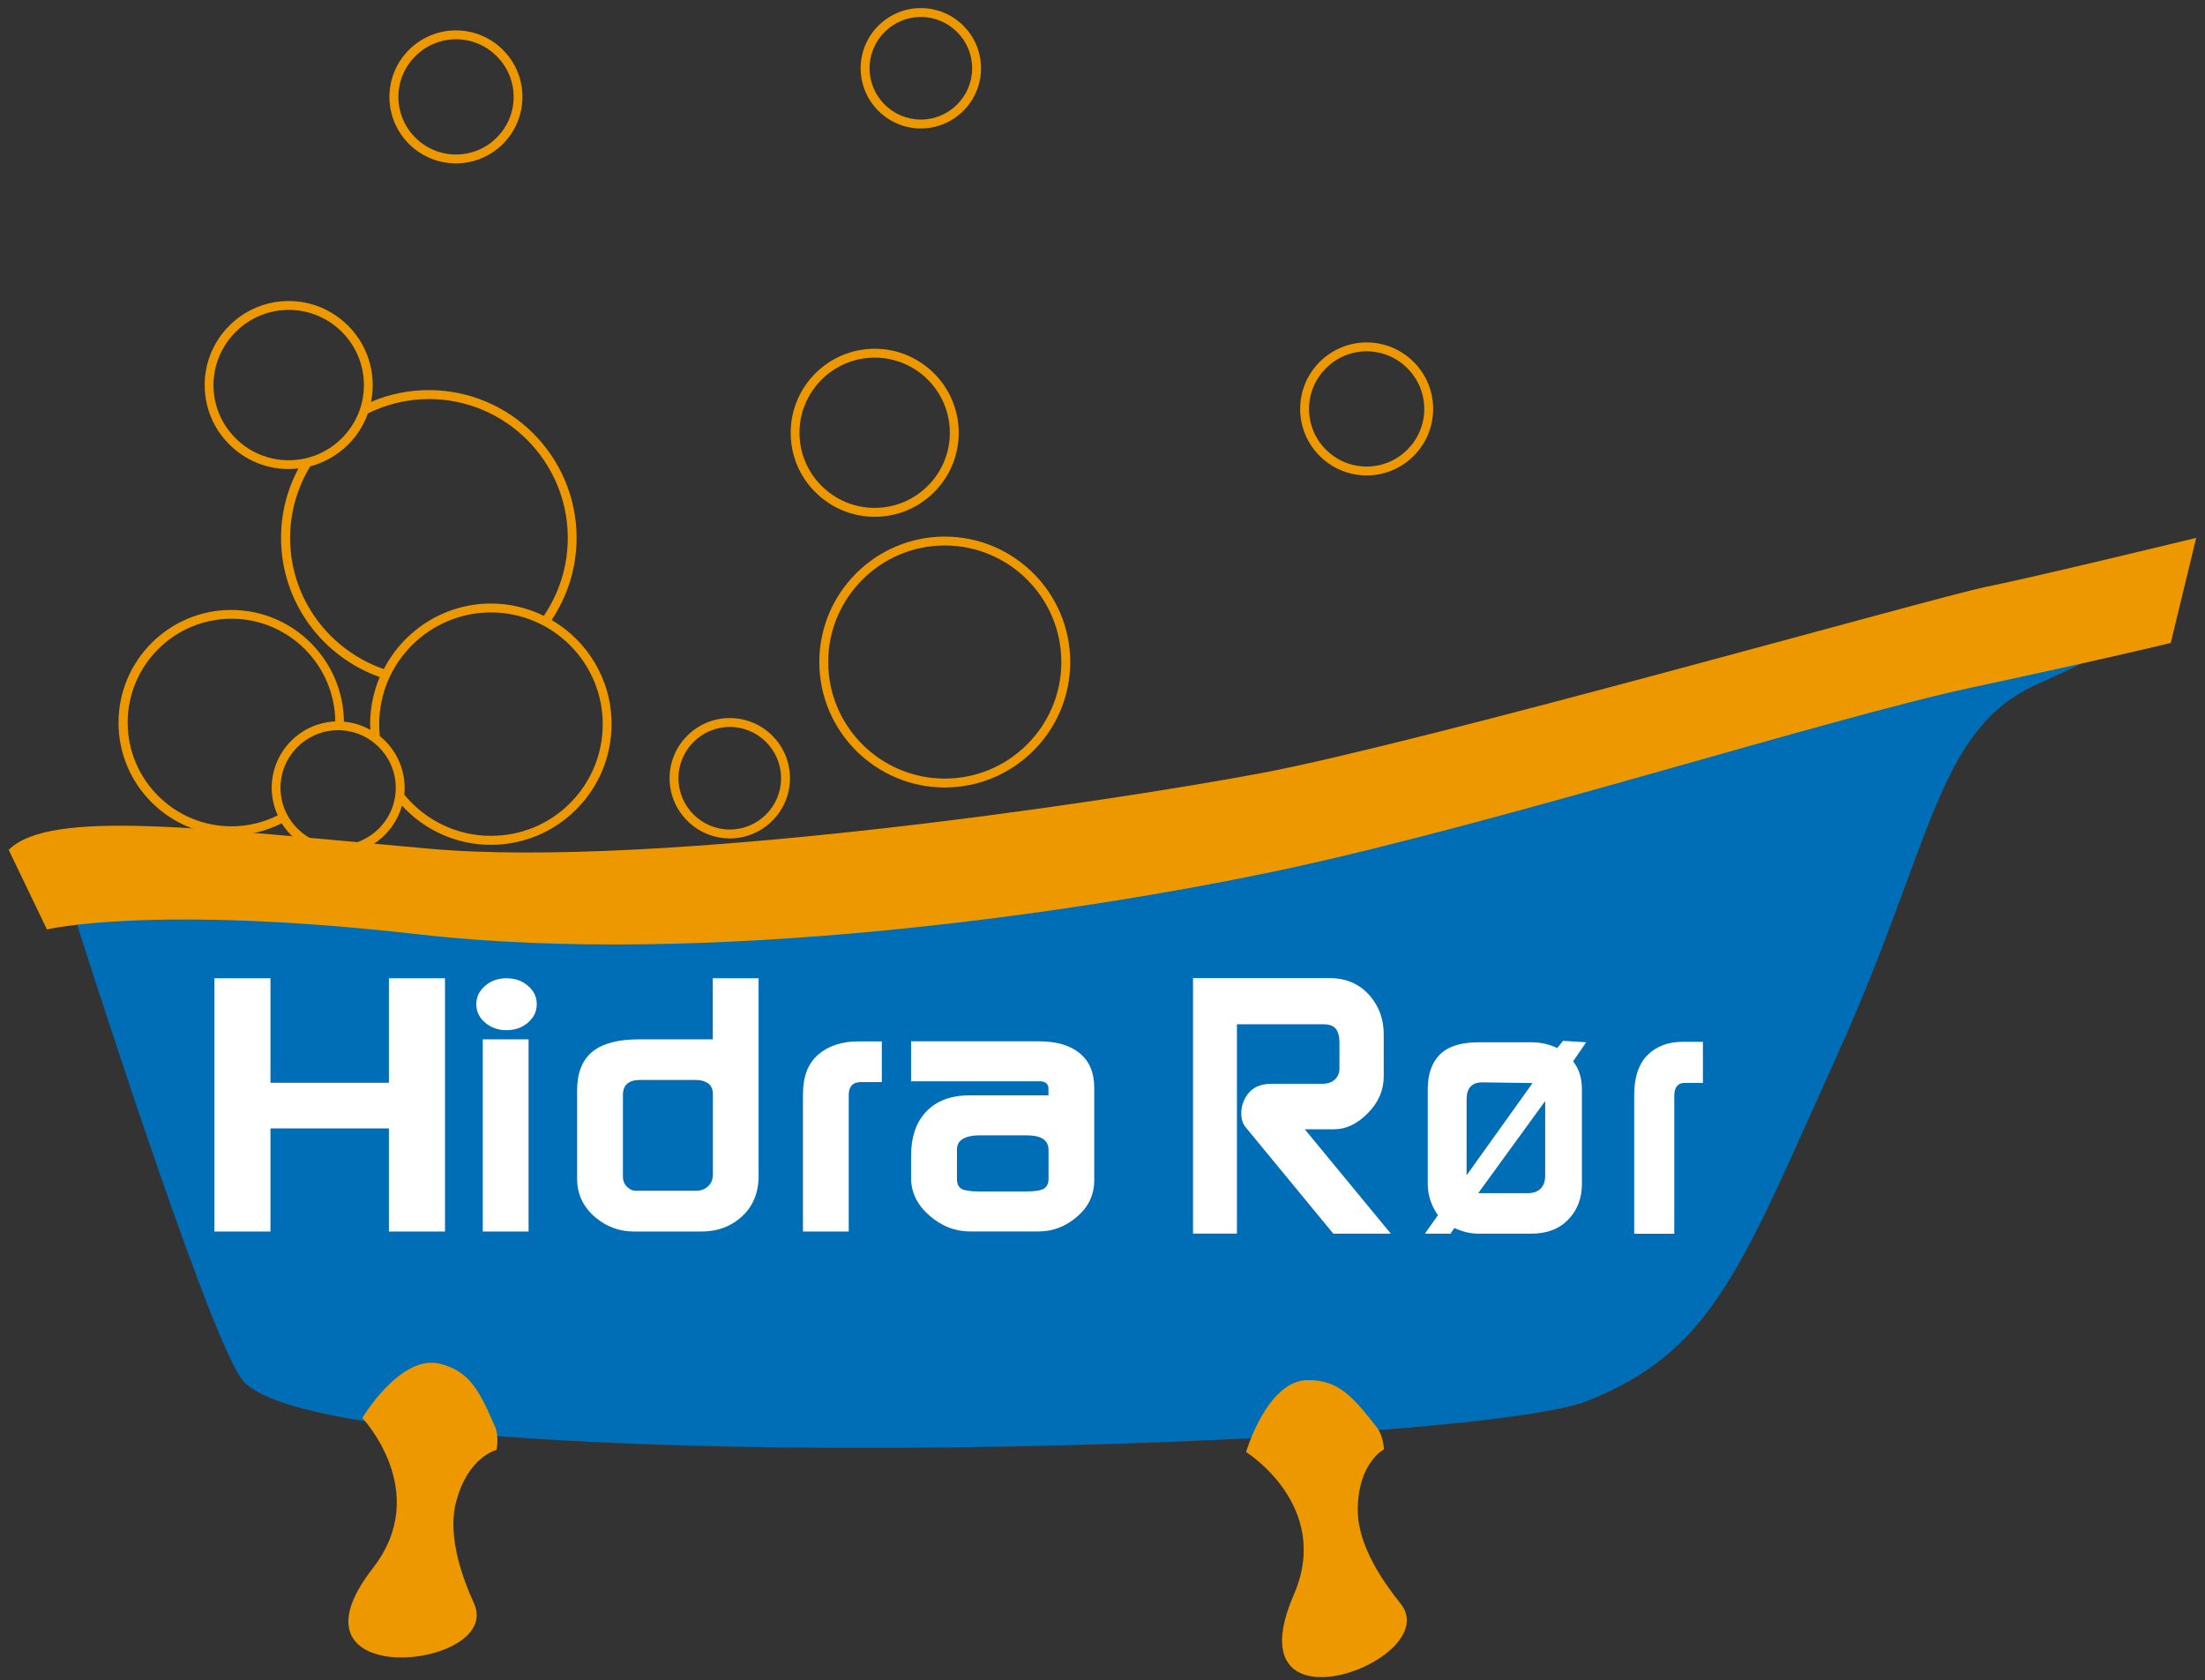
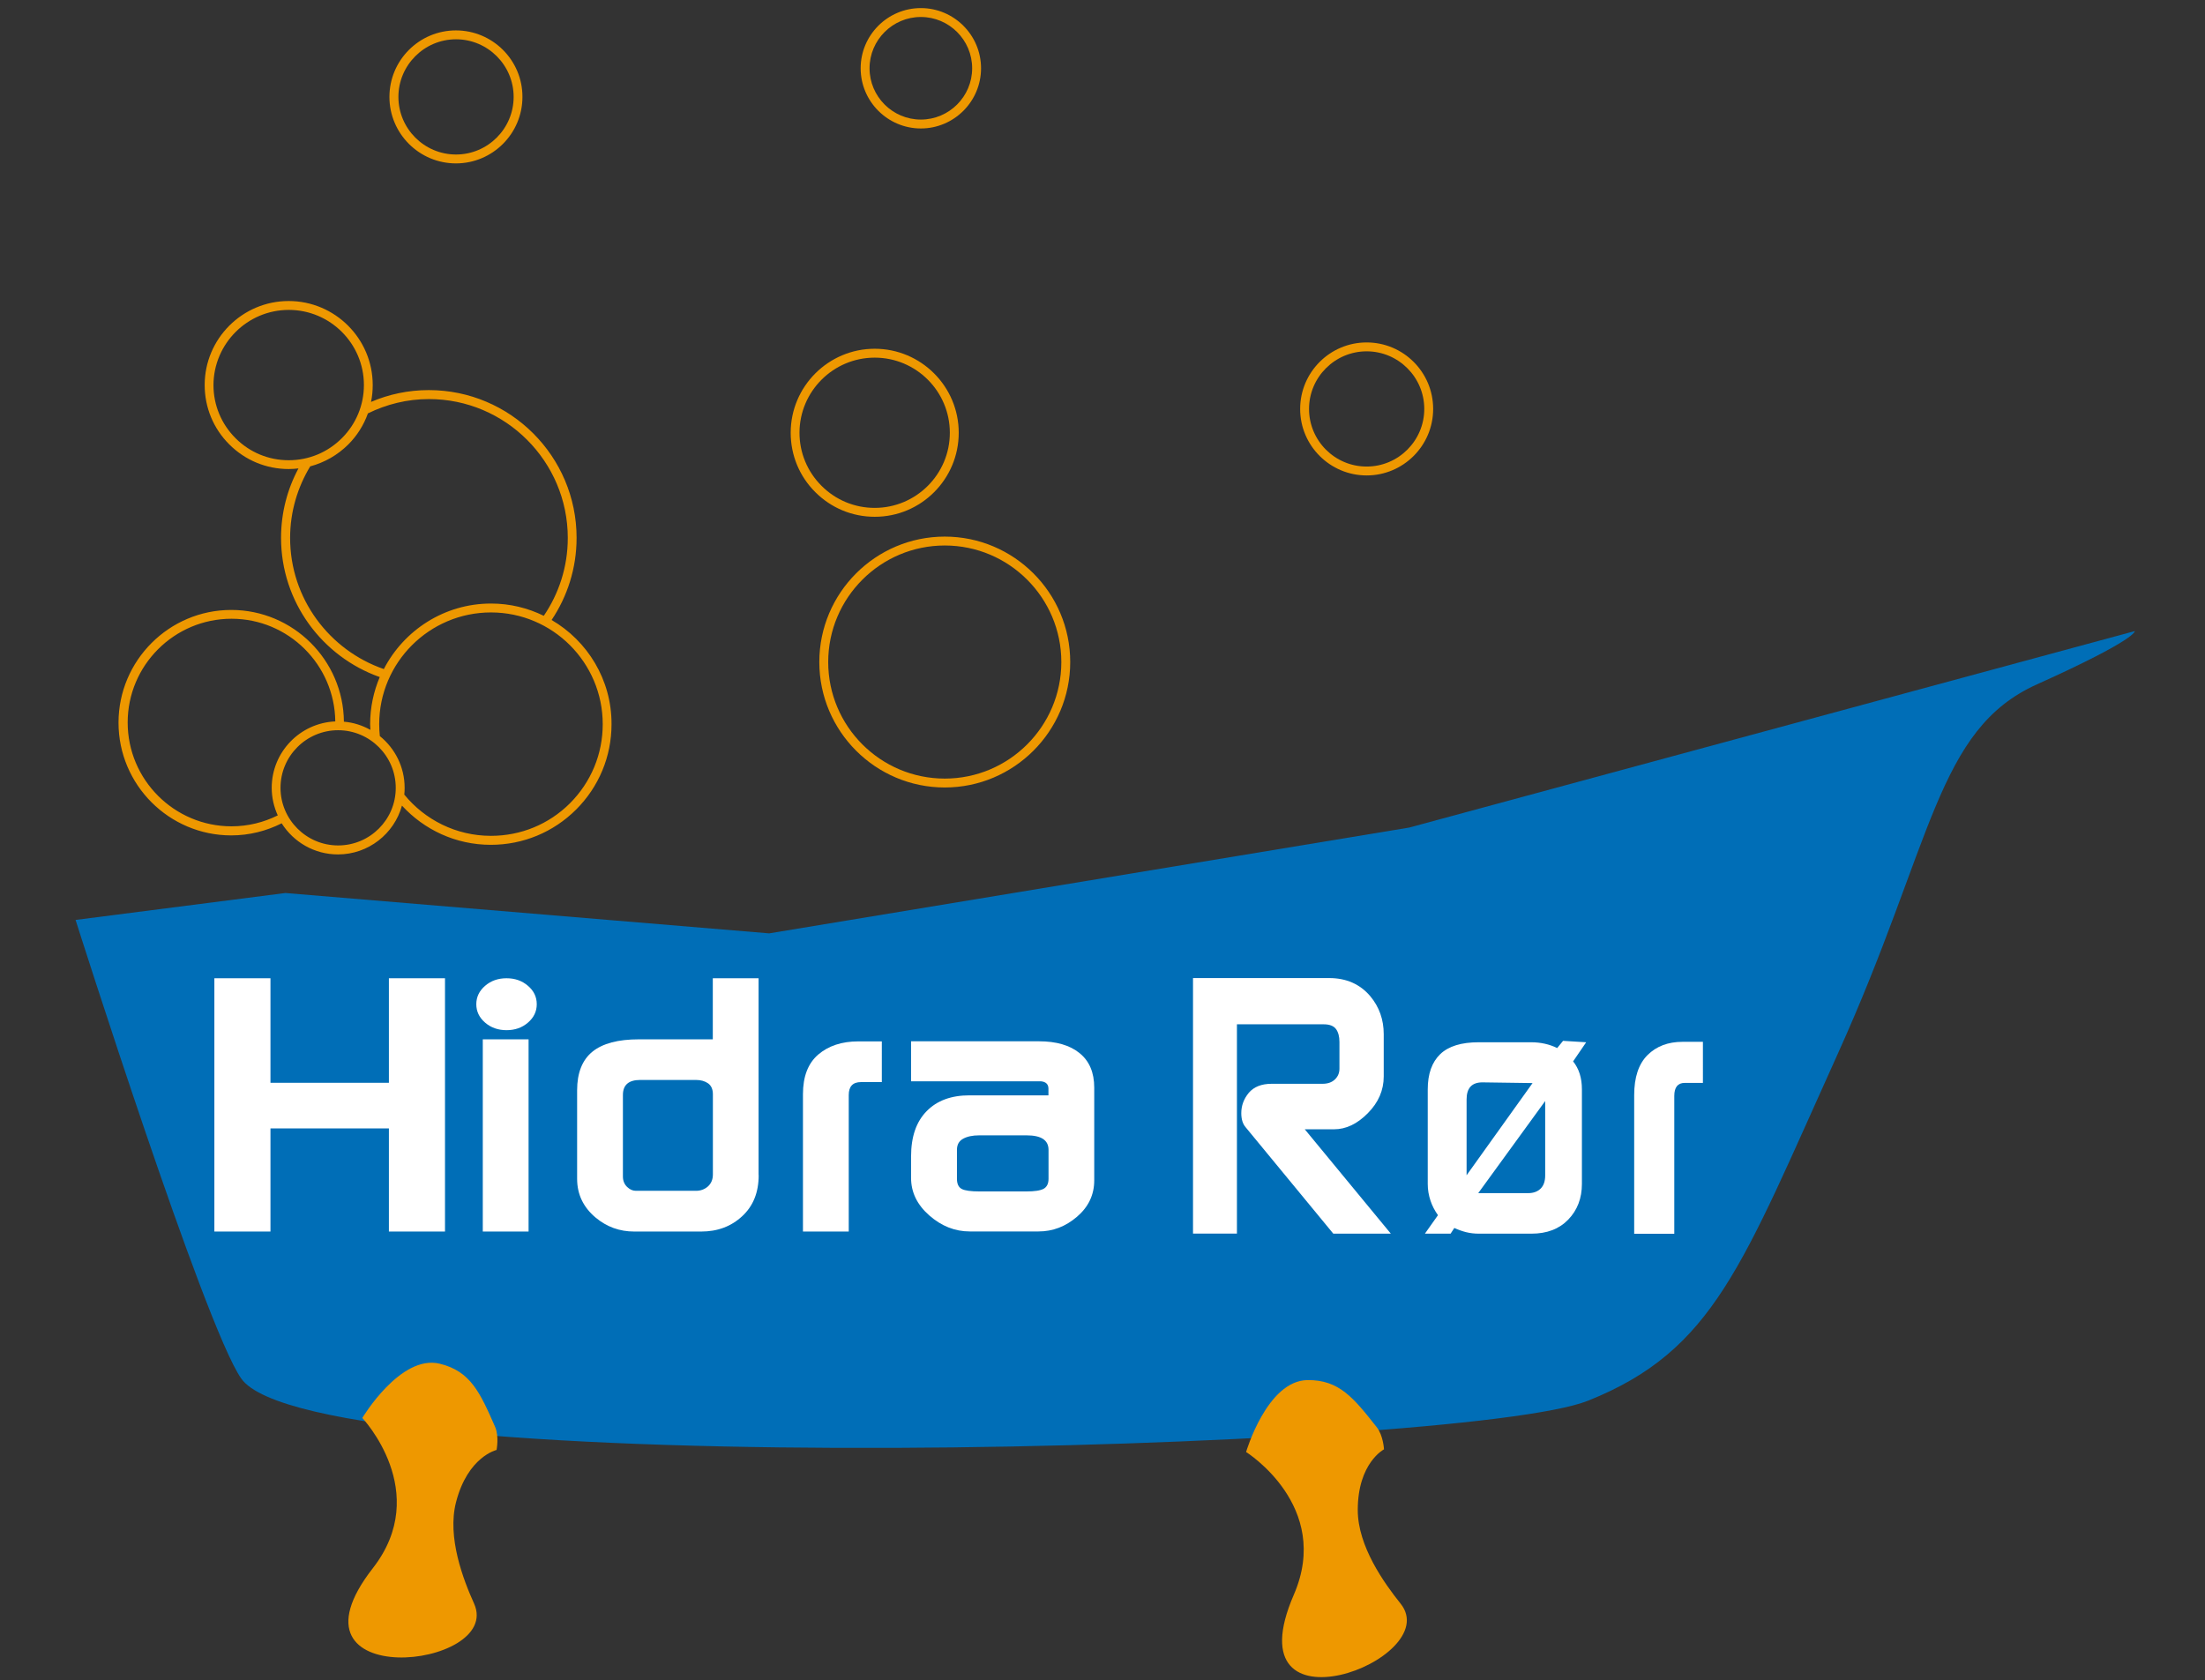
<svg xmlns="http://www.w3.org/2000/svg" version="1.2" baseProfile="tiny" x="0px" y="0px" width="248px" height="189px" viewBox="-0.98 -0.91 248 189" xml:space="preserve">
  <rect x="-0.98" y="-0.91" width="248" height="189" fill="#333333" stroke="none" />
  <defs>
</defs>
  <path fill="#006EB7" d="M7.52,102.57c0,0,14.47,45.61,18.62,51.57c8.23,11.82,137.32,8.18,151.49,2.51  c14.17-5.67,17.3-15.16,28.06-38.96c10.77-23.81,11.1-36.52,22.43-41.62s11-5.99,11-5.99l-81.61,22.1l-71.98,11.9l-54.41-4.54  L7.52,102.57z" />
-   <path fill="#EE9800" d="M0,94.69l4.3,8.95c0,0,11.82-2.86,41.9,0.56c32.14,3.65,73.68-2.27,97.48-7.37c23.8-5.1,61.21-17,77.08-20.4  c15.86-3.4,22.41-5.02,22.41-5.02l2.86-11.82c0,0-17.91,4.36-23.57,5.5c-5.67,1.13-63.48,17.57-81.62,20.97  c-18.14,3.4-68.01,10.77-93.51,8.5C21.83,92.3,4.66,90.03,0,94.69z" />
  <path fill="#EE9800" d="M39.77,158.59c0,0,4.29-7.19,8.72-6.1c3.47,0.85,4.53,3.26,6.22,7.11c0.46,1.07,0.16,2.59,0.16,2.59  s-3.24,0.74-4.56,5.88c-1.02,3.95,0.82,8.72,2.03,11.4c3.31,7.37-22.38,10.11-11.38-3.99C47.64,166.9,39.77,158.59,39.77,158.59z" />
  <path fill="#EE9800" d="M139.17,162.42c0,0,2.35-8.04,6.91-8.09c3.57-0.04,5.2,2.02,7.8,5.32c0.72,0.92,0.8,2.47,0.8,2.47  s-2.95,1.52-2.95,6.83c0,4.08,2.98,8.23,4.82,10.53c5.05,6.31-19.13,15.39-12.01-1.01C148.87,168.49,139.17,162.42,139.17,162.42z" />
  <path fill="#EE9800" d="M61.06,68.83c1.77-2.64,2.81-5.82,2.81-9.24c0-9.16-7.45-16.62-16.62-16.62c-2.3,0-4.5,0.47-6.5,1.33  c0.13-0.62,0.19-1.25,0.19-1.9c0-5.21-4.24-9.45-9.45-9.45c-5.21,0-9.45,4.24-9.45,9.45c0,2.52,0.98,4.9,2.77,6.68  c1.79,1.79,4.16,2.77,6.68,2.77c0.37,0,0.74-0.03,1.1-0.07c-1.25,2.33-1.96,4.98-1.96,7.81c0,7.23,4.65,13.38,11.1,15.66  c-0.69,1.63-1.08,3.42-1.08,5.3c0,0.21,0.02,0.42,0.03,0.64c-0.9-0.5-1.9-0.83-2.98-0.92c-0.06-6.94-5.72-12.57-12.67-12.57  c-6.99,0-12.68,5.69-12.68,12.68c0,6.99,5.69,12.68,12.68,12.68c2.04,0,3.96-0.5,5.67-1.36c1.33,2.1,3.66,3.5,6.33,3.5  c3.43,0,6.33-2.33,7.2-5.49c2.48,2.7,6.03,4.41,9.99,4.41c3.63,0,7.03-1.41,9.6-3.97c2.56-2.56,3.98-5.97,3.98-9.6  C67.82,75.55,65.09,71.18,61.06,68.83z M54.24,93.11c-3.93,0-7.44-1.81-9.75-4.64c0.03-0.25,0.04-0.51,0.04-0.76  c0-2.35-1.09-4.45-2.79-5.82c-0.05-0.44-0.07-0.89-0.07-1.34c0-6.93,5.64-12.57,12.57-12.57c6.93,0,12.57,5.64,12.57,12.57  c0,3.36-1.31,6.51-3.68,8.89C60.76,91.81,57.6,93.11,54.24,93.11z M37.05,94.19c-3.57,0-6.48-2.91-6.48-6.48  c0-3.58,2.91-6.48,6.48-6.48s6.48,2.91,6.48,6.48C43.54,91.28,40.63,94.19,37.05,94.19z M25.06,68.69c6.4,0,11.6,5.17,11.67,11.55  c-3.97,0.17-7.15,3.45-7.15,7.47c0,1.11,0.25,2.15,0.68,3.1c-1.57,0.78-3.33,1.23-5.2,1.23c-6.44,0-11.68-5.24-11.68-11.68  C13.38,73.93,18.62,68.69,25.06,68.69z M31.5,33.95c4.66,0,8.45,3.79,8.45,8.45c0,2.26-0.88,4.38-2.48,5.98  c-1.6,1.6-3.72,2.48-5.98,2.48c-2.26,0-4.38-0.88-5.98-2.48c-1.6-1.6-2.48-3.72-2.48-5.98C23.05,37.74,26.84,33.95,31.5,33.95z   M38.19,49.09c1-1,1.75-2.2,2.21-3.5c2.08-1.02,4.4-1.61,6.86-1.61c8.61,0,15.62,7.01,15.62,15.62c0,3.25-1,6.26-2.7,8.76  c-1.8-0.88-3.8-1.38-5.93-1.38c-5.25,0-9.8,3-12.06,7.37c-6.12-2.11-10.54-7.92-10.54-14.75c0-2.95,0.84-5.7,2.26-8.05  C35.51,51.12,36.98,50.29,38.19,49.09z" />
  <path fill="#EE9800" d="M152.73,37.61c-4.13,0-7.48,3.36-7.48,7.48c0,4.13,3.36,7.48,7.48,7.48c4.13,0,7.48-3.36,7.48-7.48  C160.21,40.96,156.86,37.61,152.73,37.61z M152.73,51.57c-3.58,0-6.48-2.91-6.48-6.48c0-3.57,2.91-6.48,6.48-6.48  c3.57,0,6.48,2.91,6.48,6.48C159.21,48.66,156.3,51.57,152.73,51.57z" />
  <path fill="#EE9800" d="M105.28,59.45c-7.78,0-14.11,6.33-14.11,14.11c0,7.78,6.33,14.11,14.11,14.11c7.78,0,14.11-6.33,14.11-14.11  C119.39,65.78,113.06,59.45,105.28,59.45z M105.28,86.67c-7.23,0-13.11-5.88-13.11-13.11c0-7.23,5.88-13.11,13.11-13.11  c7.23,0,13.11,5.88,13.11,13.11C118.39,80.79,112.51,86.67,105.28,86.67z" />
  <path fill="#EE9800" d="M106.85,47.77c0-5.21-4.24-9.45-9.45-9.45c-5.21,0-9.45,4.24-9.45,9.45c0,2.52,0.98,4.9,2.77,6.68  c1.79,1.79,4.16,2.77,6.68,2.77C102.61,57.23,106.85,52.99,106.85,47.77z M97.4,39.32c4.66,0,8.45,3.79,8.45,8.45  c0,4.66-3.79,8.45-8.45,8.45c-2.26,0-4.38-0.88-5.98-2.48c-1.6-1.6-2.48-3.72-2.48-5.98C88.95,43.11,92.74,39.32,97.4,39.32z" />
-   <path fill="#EE9800" d="M81.1,79.86c-3.73,0-6.77,3.04-6.77,6.77c0,3.73,3.04,6.77,6.77,6.77c3.73,0,6.77-3.04,6.77-6.77  C87.87,82.9,84.84,79.86,81.1,79.86z M81.1,92.4c-3.18,0-5.77-2.59-5.77-5.77c0-3.18,2.59-5.77,5.77-5.77  c3.18,0,5.77,2.59,5.77,5.77C86.87,89.81,84.28,92.4,81.1,92.4z" />
  <path fill="#EE9800" d="M50.3,2.51c-4.13,0-7.48,3.36-7.48,7.48c0,4.13,3.36,7.48,7.48,7.48c4.13,0,7.48-3.36,7.48-7.48  C57.79,5.87,54.43,2.51,50.3,2.51z M56.79,9.99c0,3.57-2.91,6.48-6.48,6.48s-6.48-2.91-6.48-6.48s2.91-6.48,6.48-6.48  S56.79,6.42,56.79,9.99z" />
  <path fill="#EE9800" d="M102.59,0c-3.73,0-6.77,3.04-6.77,6.77c0,3.73,3.04,6.77,6.77,6.77c3.73,0,6.77-3.04,6.77-6.77  C109.36,3.04,106.32,0,102.59,0z M108.36,6.77c0,3.18-2.59,5.77-5.77,5.77c-3.18,0-5.77-2.59-5.77-5.77c0-3.18,2.59-5.77,5.77-5.77  C105.77,1,108.36,3.59,108.36,6.77z" />
  <path fill="#FFFFFF" d="M49.07,137.62h-6.31v-11.6H29.44v11.6h-6.31v-28.49h6.31v11.76h13.32v-11.76h6.31V137.62z" />
  <path fill="#FFFFFF" d="M59.39,112.05c0,0.81-0.33,1.5-0.99,2.07c-0.66,0.57-1.46,0.85-2.41,0.85c-0.94,0-1.75-0.28-2.41-0.85  c-0.66-0.57-0.99-1.26-0.99-2.07c0-0.81,0.33-1.5,0.99-2.07c0.66-0.57,1.46-0.85,2.41-0.85c0.95,0,1.75,0.28,2.41,0.85  C59.06,110.54,59.39,111.23,59.39,112.05z M58.47,137.62h-5.15v-21.62h5.15V137.62z" />
  <path fill="#FFFFFF" d="M84.35,131.28c0,1.94-0.62,3.48-1.86,4.62c-1.24,1.15-2.77,1.72-4.6,1.72h-7.54c-1.64,0-3.08-0.52-4.34-1.57  c-1.38-1.16-2.08-2.61-2.08-4.36v-9.96c0-1.96,0.58-3.41,1.72-4.34c1.15-0.93,2.89-1.39,5.22-1.39h8.32v-6.87h5.15V131.28z   M79.2,131.19v-9.01c0-0.56-0.18-0.97-0.54-1.23c-0.36-0.25-0.81-0.38-1.35-0.38h-6.29c-1.29,0-1.94,0.56-1.94,1.69v9.17  c0,0.48,0.16,0.87,0.47,1.17c0.31,0.3,0.64,0.44,0.99,0.44h6.76c0.53,0,0.98-0.17,1.35-0.5C79.02,132.2,79.2,131.75,79.2,131.19z" />
  <path fill="#FFFFFF" d="M98.2,120.81h-2.35c-0.91,0-1.37,0.49-1.37,1.45v15.36h-5.15v-15.44c0-2,0.57-3.48,1.72-4.47  c1.15-0.98,2.65-1.48,4.51-1.48h2.64V120.81z" />
  <path fill="#FFFFFF" d="M122.09,131.87c0,1.62-0.65,2.98-1.93,4.08c-1.29,1.11-2.73,1.66-4.34,1.66h-7.73c-1.67,0-3.18-0.6-4.55-1.8  c-1.37-1.2-2.05-2.61-2.05-4.22v-2.42c0-2.21,0.58-3.9,1.75-5.09c1.16-1.19,2.77-1.78,4.82-1.78h8.88v-0.75  c0-0.5-0.29-0.78-0.85-0.83h-14.6v-4.5h14.38c1.95,0,3.47,0.44,4.57,1.33c1.1,0.89,1.65,2.18,1.65,3.88V131.87z M116.95,131.69  v-3.26c0-1.09-0.82-1.63-2.46-1.63h-5.34c-0.75,0-1.36,0.13-1.82,0.39c-0.46,0.26-0.68,0.67-0.68,1.24v3.26  c0,0.57,0.18,0.95,0.54,1.14c0.36,0.19,1.03,0.28,2.01,0.28h5.24c0.95,0,1.6-0.1,1.96-0.3S116.95,132.24,116.95,131.69z" />
  <path fill="#FFFFFF" d="M155.45,137.86h-6.47l-9.86-11.97c-0.33-0.38-0.49-0.91-0.49-1.59c0-0.84,0.28-1.6,0.84-2.28  c0.57-0.67,1.42-1.02,2.58-1.02h5.73c0.57,0,1.04-0.16,1.38-0.49c0.34-0.32,0.51-0.73,0.51-1.21v-3c0-0.62-0.13-1.11-0.39-1.46  c-0.26-0.35-0.72-0.53-1.38-0.53h-9.76v23.54h-4.94v-28.74h15.32c1.92,0,3.46,0.68,4.61,2.03c1.02,1.22,1.52,2.65,1.52,4.28v4.76  c0,1.55-0.6,2.93-1.79,4.13c-1.19,1.21-2.46,1.81-3.8,1.81h-3.29L155.45,137.86z" />
  <path fill="#FFFFFF" d="M177.42,116.33l-1.47,2.15c0.66,0.82,0.99,1.86,0.99,3.14v10.65c0,1.6-0.51,2.94-1.53,4  c-1.02,1.06-2.4,1.59-4.16,1.59h-5.89c-0.53,0-1-0.06-1.45-0.17c-0.44-0.11-0.88-0.27-1.32-0.47l-0.42,0.64h-2.89l1.47-2.08  c-0.35-0.49-0.64-1.03-0.84-1.63c-0.2-0.6-0.31-1.22-0.31-1.88v-10.64c0-1.74,0.47-3.06,1.4-3.96c0.94-0.9,2.38-1.34,4.33-1.34h5.9  c1.07,0,2.05,0.22,2.93,0.65l0.66-0.81L177.42,116.33z M171.39,120.92l-5.64-0.08c-1.19,0-1.78,0.64-1.78,1.92v8.53L171.39,120.92z   M172.81,131.3v-8.36l-7.53,10.36h5.62c0.59,0,1.05-0.17,1.4-0.51C172.64,132.45,172.81,131.96,172.81,131.3z" />
  <path fill="#FFFFFF" d="M190.55,120.9h-2.04c-0.79,0-1.18,0.49-1.18,1.47v15.5h-4.51v-15.59c0-2.01,0.5-3.51,1.5-4.51  c1-0.99,2.31-1.49,3.93-1.49h2.3V120.9z" />
</svg>